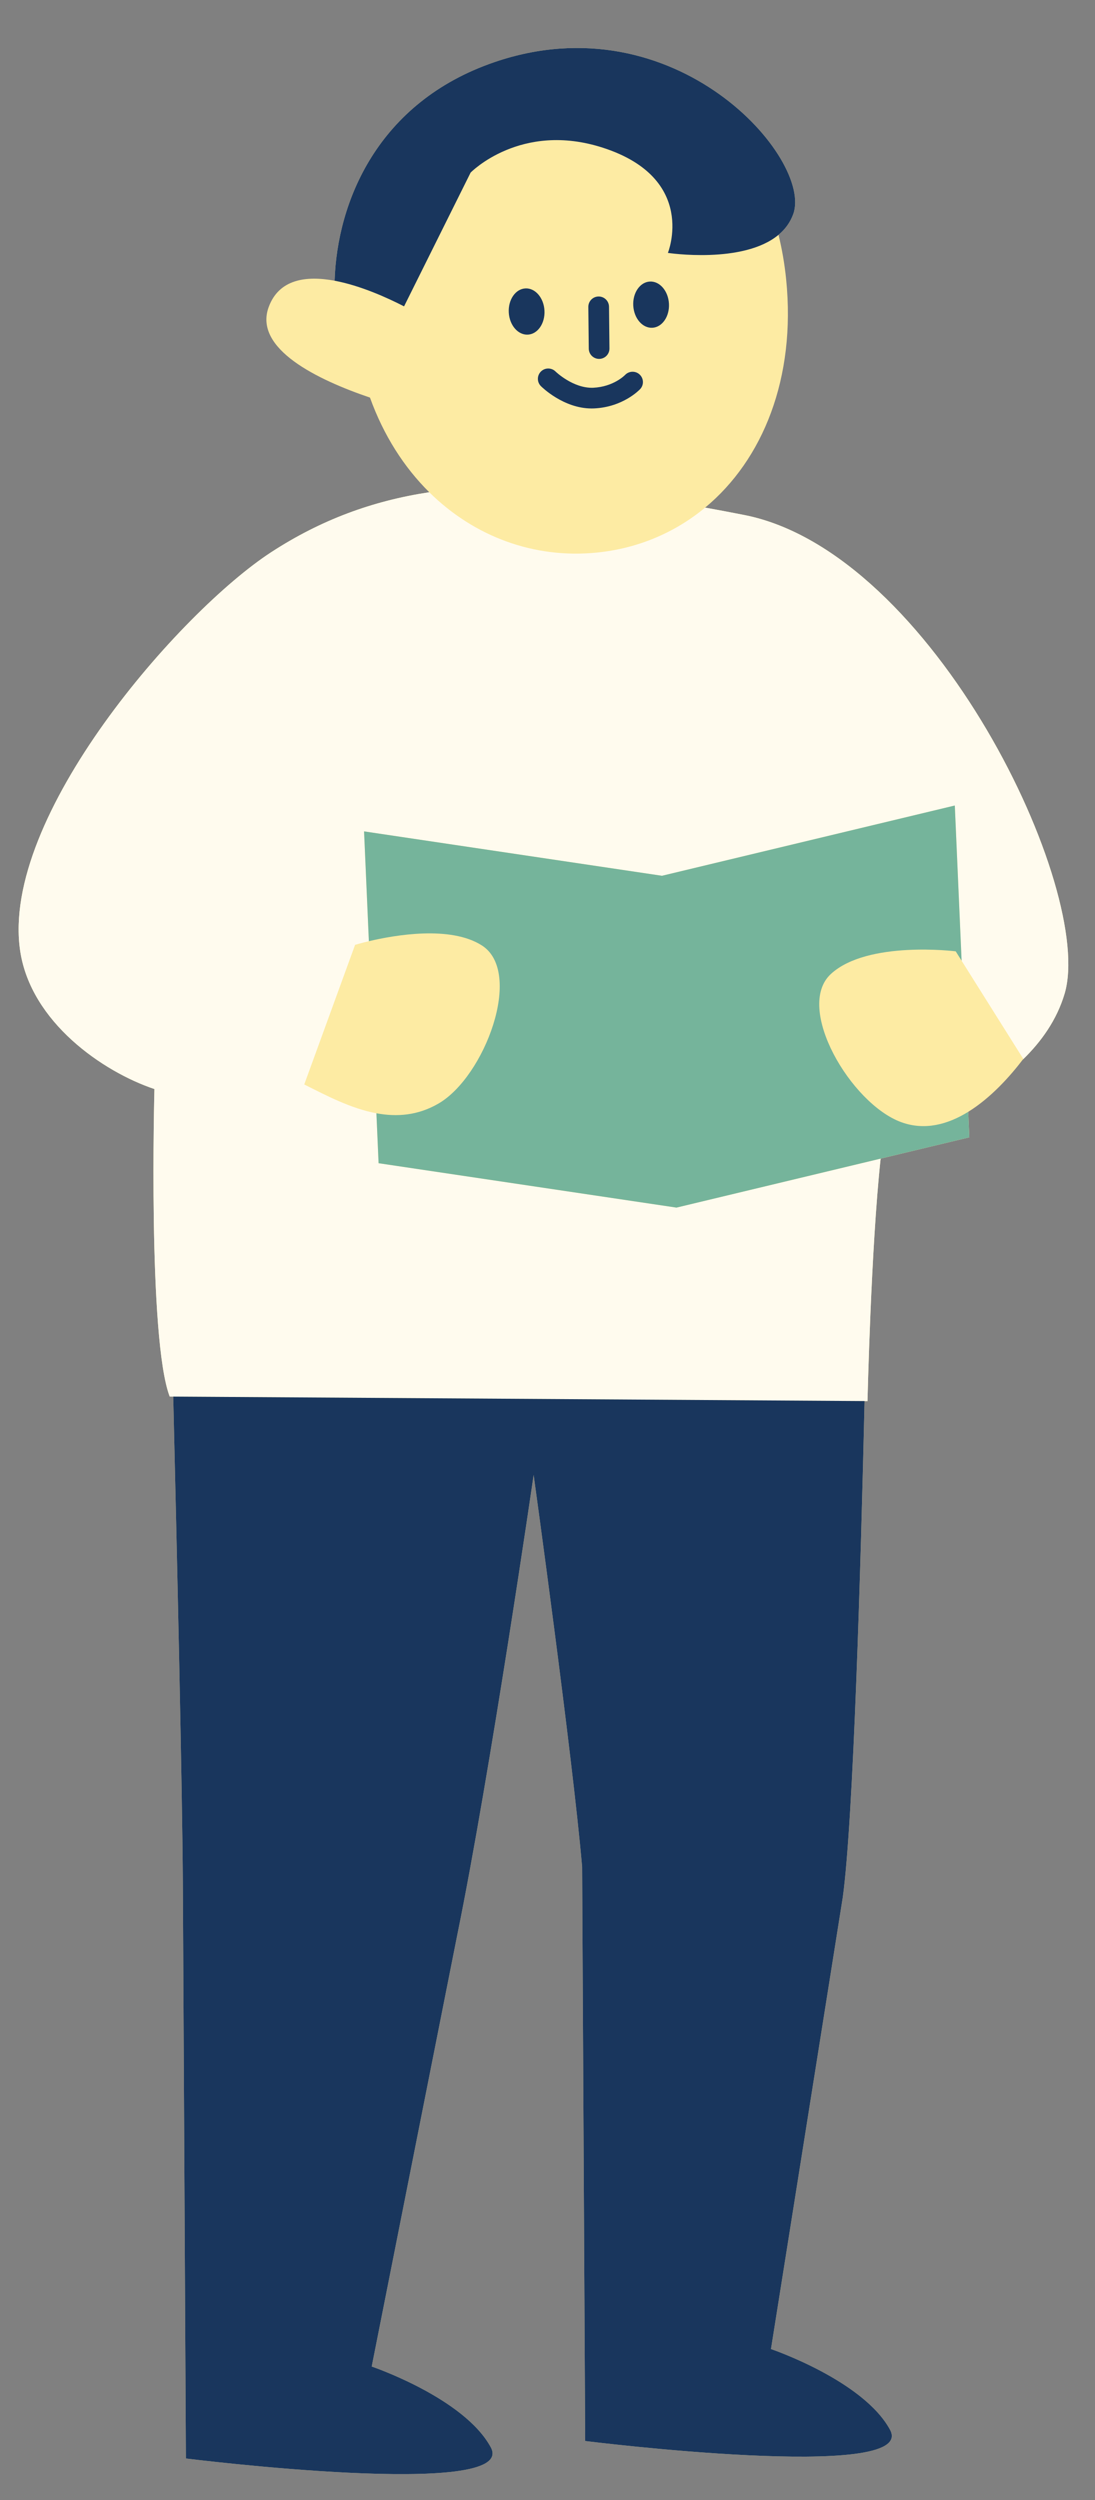
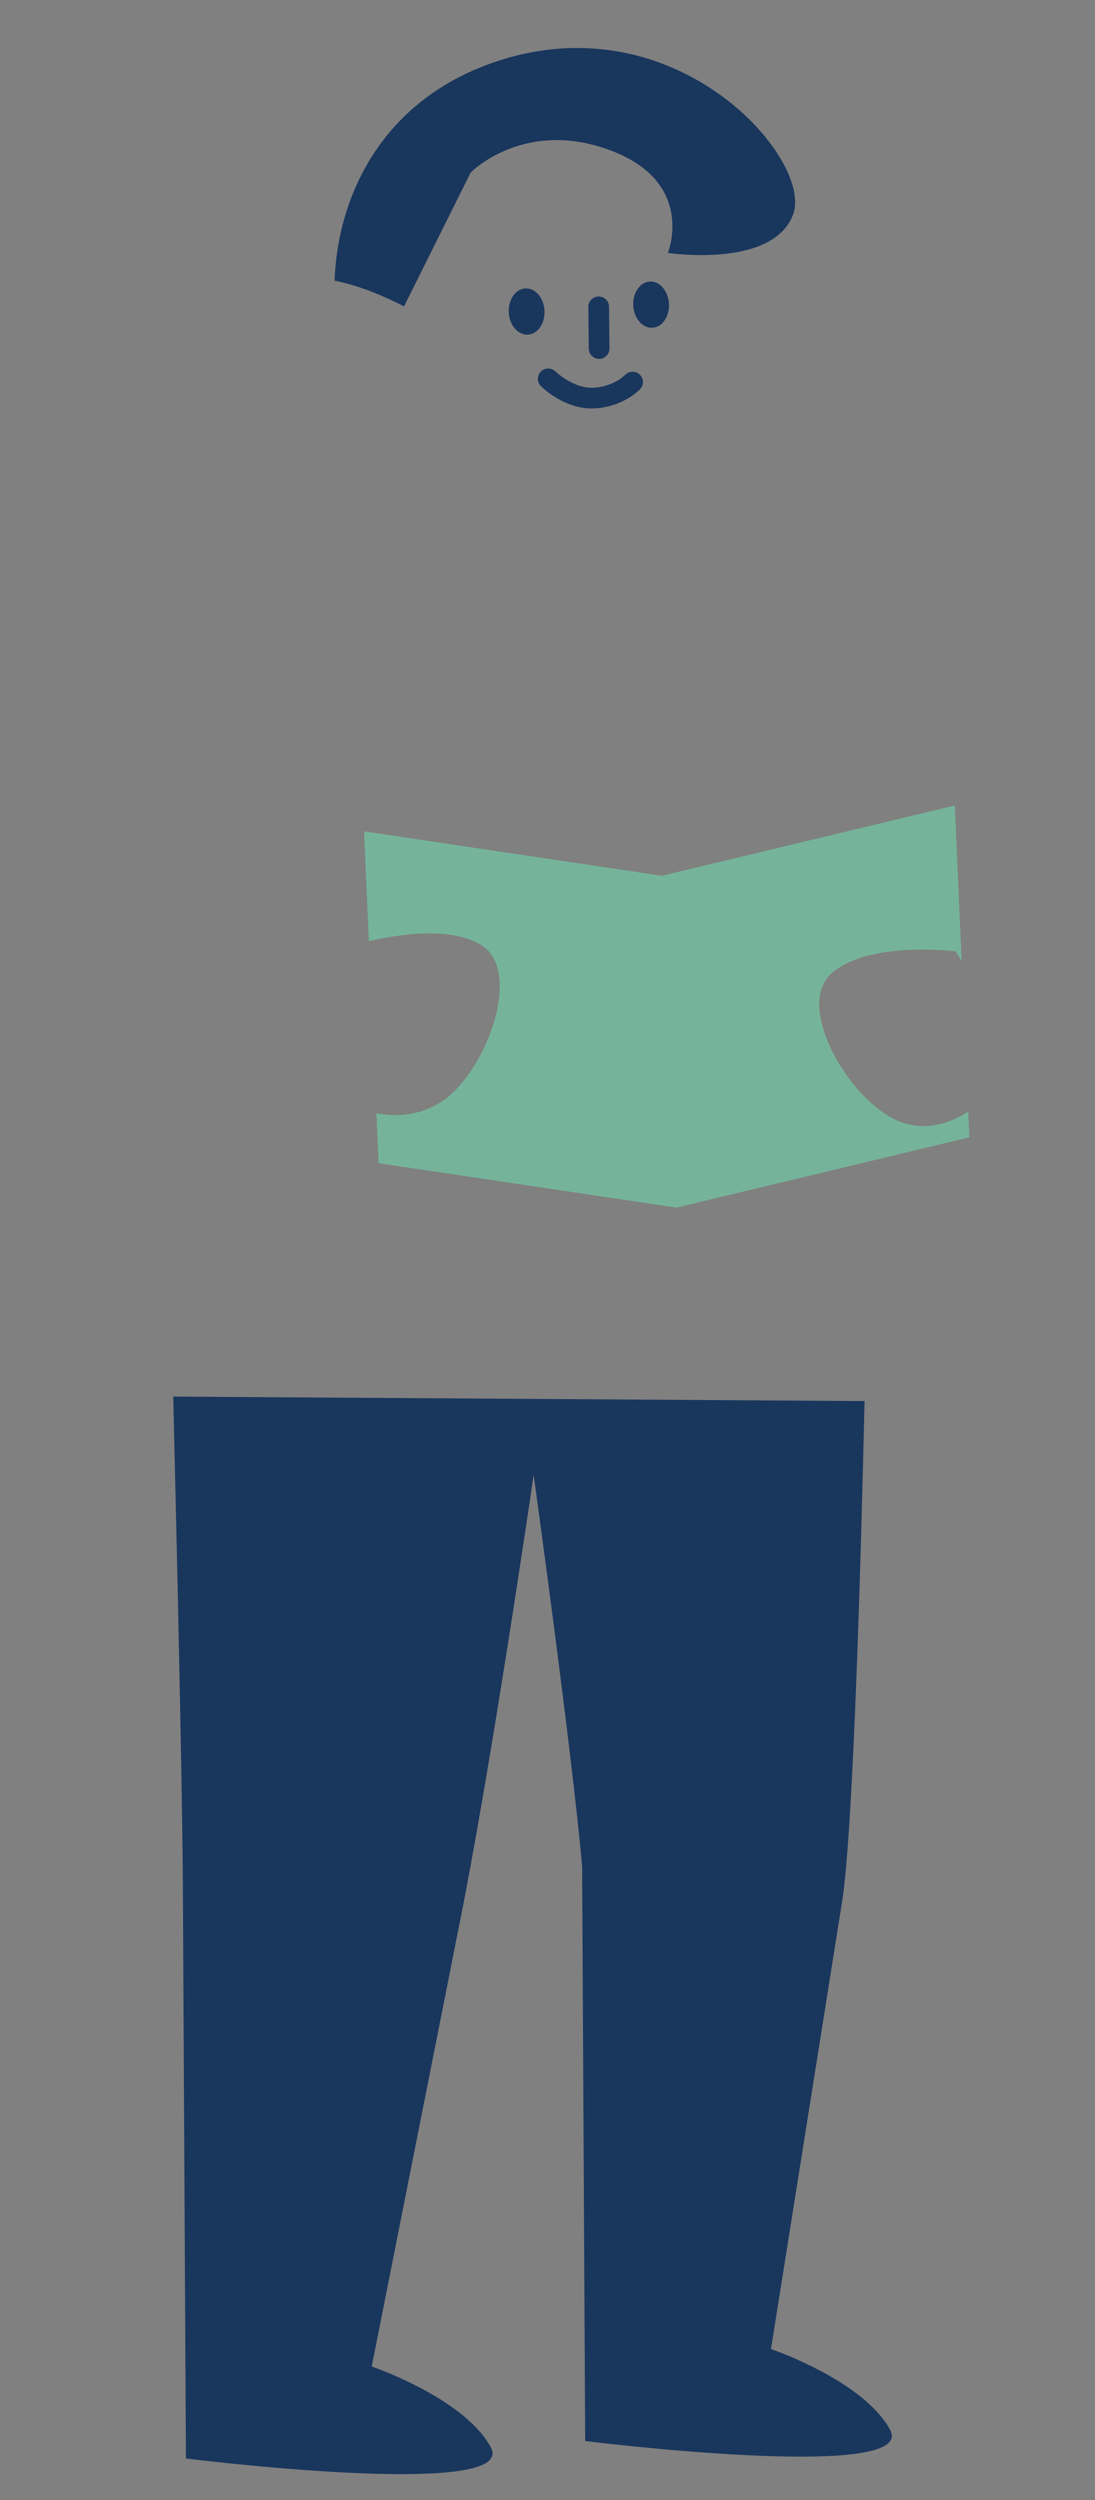
<svg xmlns="http://www.w3.org/2000/svg" fill="#000000" height="604.3" preserveAspectRatio="xMidYMid meet" version="1" viewBox="-4.5 -11.6 264.7 604.3" width="264.7" zoomAndPan="magnify">
  <rect x="-4.5" y="-11.6" width="264.7" height="604.3" fill="#808080" stroke="none" />
  <g id="change1_1">
-     <path d="M252.848,228.599c-1.87,6.279-5.596,11.55-10.115,15.926c-3.063,4.009-7.701,9.222-13.18,12.605l0.27,6.168 l-21.441,5.144c-2.336,21.647-3.176,58.607-3.176,58.607l-0.707-0.005c-0.911,39.658-2.689,101.223-5.268,119.942l-17.355,109.185 c0,0,22.374,7.59,28.799,19.546c6.858,12.762-73.714,2.68-73.714,2.68l-0.736-138.787c-2.331-26.958-11.72-94.718-11.72-94.718 s-10.454,71.953-18.449,111.115l-20.697,104.39c0,0,22.374,7.59,28.799,19.546c6.858,12.762-73.715,2.68-73.715,2.68l-0.735-138.787 c-0.118-22.193-1.424-80.044-2.326-117.876l-0.855-0.006c-5.319-13.898-3.693-74.329-3.693-74.329 c-12.429-4.166-29.876-16.153-32.457-33.389c-4.864-32.481,38.792-82.123,60.675-96.362c11.996-7.805,24.43-12.401,38.216-14.5 c-6.1-6.028-11.046-13.746-14.331-22.874C72.344,80.227,56.74,72.735,60.453,62.615c2.476-6.75,9.046-7.649,15.937-6.362 c0.6-19.019,10.358-43.151,38.617-52.828c43.877-15.025,77.043,23.451,72.249,36.714c-0.745,2.061-1.991,3.706-3.562,5.018 c0.838,3.42,1.471,7.017,1.851,10.809c2.389,23.831-5.627,43.558-19.586,55.123c3.082,0.557,6.23,1.153,9.45,1.787 C221.108,121.877,260.24,203.782,252.848,228.599z" fill="#fdeba3" />
-   </g>
+     </g>
  <g id="change2_1">
-     <path d="M252.848,228.599c-1.87,6.279-5.596,11.55-10.115,15.926c0.044-0.058,0.092-0.118,0.135-0.176l-14.915-23.74 l-1.643-37.515l-70.795,16.983l-72.009-10.73l1.162,26.544c-2.062,0.488-3.332,0.88-3.332,0.88l-12.289,33.747 c5.337,2.684,11.284,5.819,17.442,6.964l0.529,12.071l72.008,10.73l49.354-11.839c-2.336,21.647-3.176,58.607-3.176,58.607 l-0.707-0.005L37.38,325.962l-0.855-0.006c-5.319-13.898-3.693-74.329-3.693-74.329c-12.429-4.166-29.876-16.153-32.457-33.389 c-4.864-32.481,38.792-82.123,60.675-96.362c11.996-7.805,24.43-12.401,38.216-14.5c10.847,10.72,25.319,16.108,40.505,14.585 c9.932-0.996,18.875-4.814,26.187-10.872c3.082,0.557,6.23,1.153,9.45,1.787C221.108,121.877,260.24,203.782,252.848,228.599z" fill="#fffbee" />
-   </g>
+     </g>
  <g id="change3_1">
    <path d="M229.822,263.299l-21.441,5.144l-49.354,11.839l-72.008-10.73l-0.529-12.071 c4.925,0.916,9.985,0.559,14.977-2.329c11.233-6.499,20.648-31.767,10.517-38.237c-7.612-4.861-21.085-2.499-27.315-1.023 l-1.162-26.544l72.009,10.73l70.795-16.983l1.643,37.515l-1.426-2.27c0,0-21.302-2.671-30.157,5.459 c-8.855,8.129,4.802,31.381,16.992,35.833c5.713,2.087,11.287,0.527,16.191-2.5L229.822,263.299z" fill="#75b49b" />
  </g>
  <g id="change4_1">
    <path d="M136.959,578.398l-0.736-138.787c-2.331-26.958-11.72-94.718-11.72-94.718s-10.454,71.953-18.449,111.115 l-20.697,104.39c0,0,22.374,7.59,28.799,19.546c6.858,12.762-73.715,2.68-73.715,2.68l-0.735-138.787 c-0.118-22.193-1.424-80.044-2.326-117.876l167.117,1.083c-0.911,39.658-2.689,101.223-5.268,119.942l-17.355,109.185 c0,0,22.374,7.59,28.799,19.546C217.531,588.48,136.959,578.398,136.959,578.398z M157.21,61.799 c-0.17-3.085-2.24-5.479-4.622-5.348c-2.383,0.131-4.177,2.739-4.007,5.824c0.17,3.085,2.24,5.479,4.623,5.348 C155.586,67.492,157.38,64.884,157.21,61.799z M127.118,63.458c-0.17-3.085-2.24-5.479-4.622-5.348 c-2.383,0.131-4.177,2.739-4.007,5.824c0.17,3.085,2.24,5.479,4.622,5.348C125.494,69.151,127.288,66.543,127.118,63.458z M140.327,75.148c0.01,0,0.02,0,0.024,0c1.382-0.015,2.49-1.145,2.476-2.527l-0.107-10.085c-0.015-1.372-1.133-2.473-2.5-2.473 c-0.01,0-0.02,0-0.024,0c-1.382,0.015-2.49,1.145-2.476,2.527l0.107,10.085C137.841,74.047,138.96,75.148,140.327,75.148z M138.515,87.128c0.195,0,0.396-0.002,0.591-0.012c6.992-0.312,10.977-4.492,11.143-4.67c0.938-1.001,0.884-2.563-0.112-3.511 c-0.986-0.938-2.568-0.911-3.525,0.083c-0.112,0.117-2.847,2.883-7.729,3.103c-4.829,0.181-9.055-3.887-9.094-3.931 c-0.979-0.964-2.563-0.962-3.533,0.012c-0.972,0.974-0.974,2.551-0.002,3.525C126.479,81.955,131.718,87.128,138.515,87.128z M109.265,30.117c0,0,12.127-12.438,31.986-6.008c22.977,7.44,15.702,25.419,15.702,25.419s18.197,2.763,26.74-4.371 c1.571-1.312,2.817-2.958,3.562-5.018c4.794-13.263-28.372-51.739-72.249-36.714C86.748,13.102,76.989,37.234,76.39,56.253 c6.279,1.173,12.822,4.157,16.786,6.196L109.265,30.117z" fill="#19365d" />
  </g>
</svg>